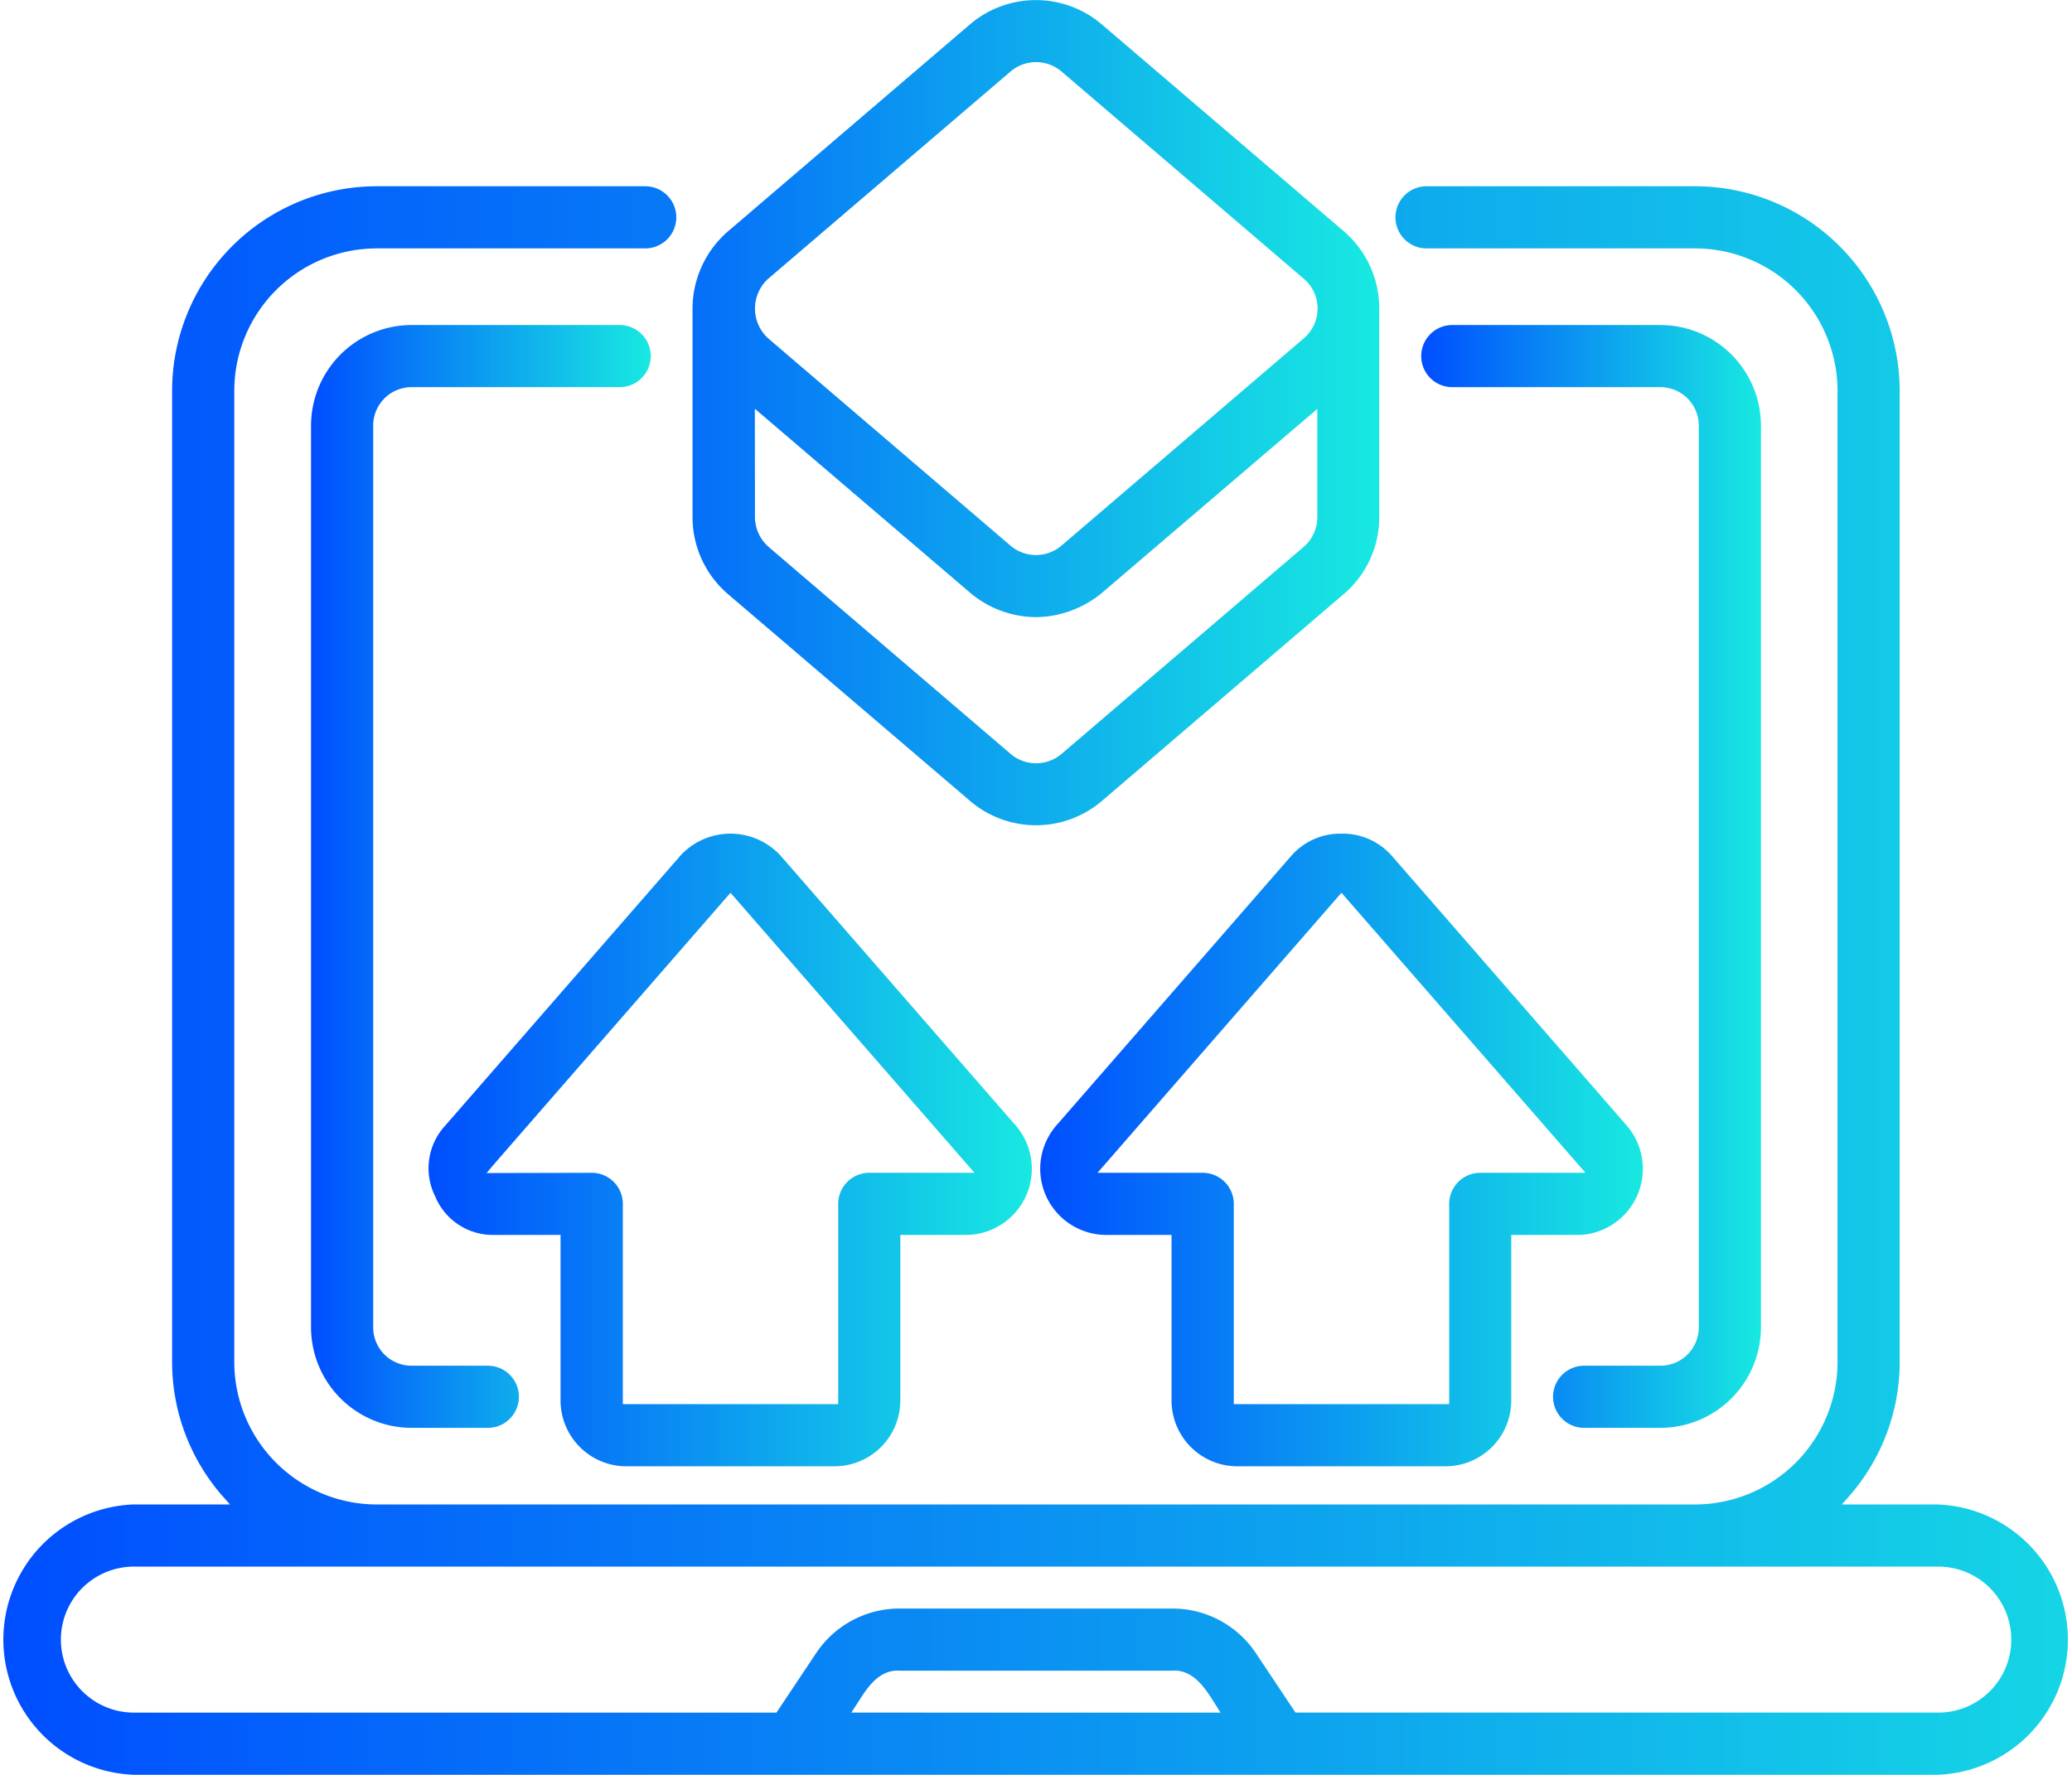
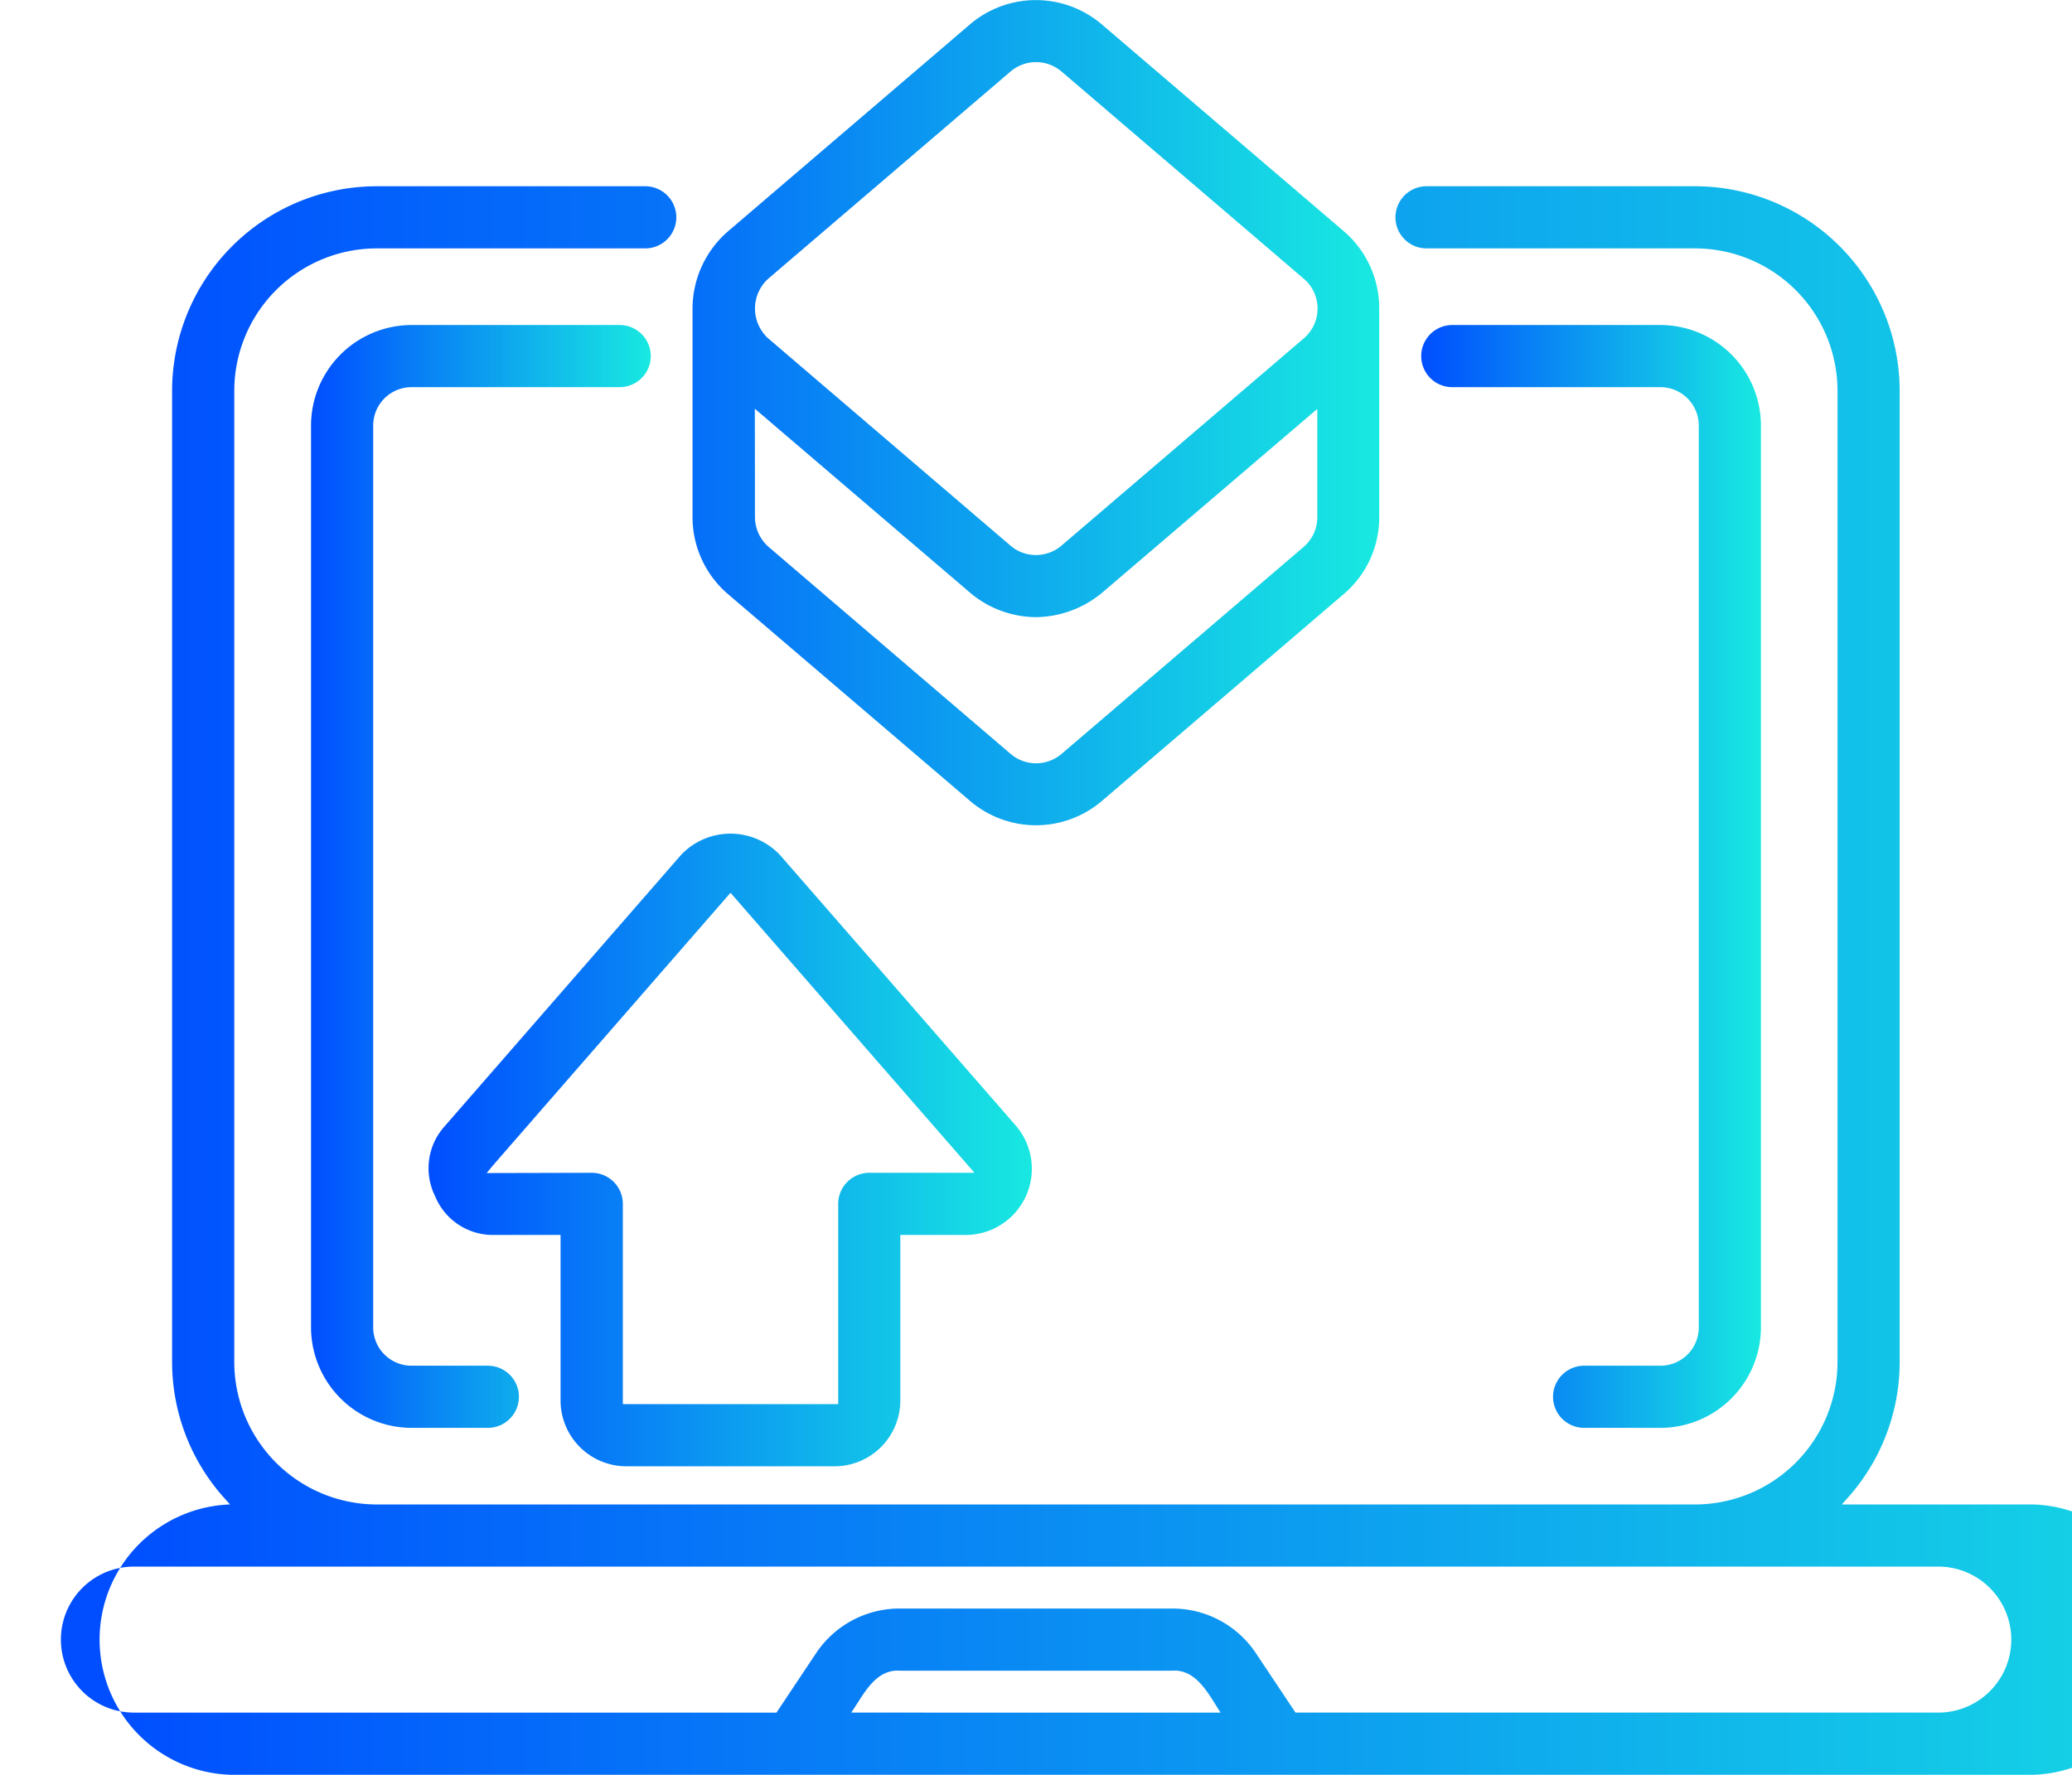
<svg xmlns="http://www.w3.org/2000/svg" width="72" height="61.681" viewBox="0 0 72 61.681">
  <defs>
    <linearGradient id="linear-gradient" y1="0.5" x2="1" y2="0.5" gradientUnits="objectBoundingBox">
      <stop offset="0" stop-color="#004eff" />
      <stop offset="1" stop-color="#18e9e1" />
    </linearGradient>
  </defs>
  <g id="Serv_DE_CS_API_Microserv_API_devt_serv_blue_gradient" data-name="Serv_DE_CS_API Microserv_API devt serv_blue gradient" transform="translate(-6336 -653.16)">
    <path id="Path_66" data-name="Path 66" d="M6393.7,700.625h-2.653a1.08,1.08,0,0,0,0,2.16h2.653a3.5,3.5,0,0,0,3.491-3.491V667.947a3.5,3.5,0,0,0-3.491-3.491h-7.234a1.08,1.08,0,0,0,0,2.16h7.234a1.333,1.333,0,0,1,1.331,1.331v31.347A1.333,1.333,0,0,1,6393.7,700.625Z" fill="url(#linear-gradient)" />
    <path id="Path_67" data-name="Path 67" d="M6350.3,666.616h7.233a1.08,1.08,0,1,0,0-2.16H6350.3a3.5,3.5,0,0,0-3.492,3.491v31.347a3.5,3.5,0,0,0,3.492,3.491h2.652a1.08,1.08,0,0,0,0-2.16H6350.3a1.333,1.333,0,0,1-1.332-1.331V667.947A1.333,1.333,0,0,1,6350.3,666.616Z" fill="url(#linear-gradient)" />
-     <path id="Path_68" data-name="Path 68" d="M6403.345,705.447H6400l.188-.21a7.086,7.086,0,0,0,1.824-4.737V666.742a7.117,7.117,0,0,0-7.109-7.109h-9.332a1.08,1.08,0,1,0,0,2.16h9.332a4.954,4.954,0,0,1,4.949,4.949V700.5a4.957,4.957,0,0,1-4.937,4.947h-45.838a4.956,4.956,0,0,1-4.936-4.947V666.742a4.954,4.954,0,0,1,4.948-4.949h9.332a1.08,1.08,0,1,0,0-2.16h-9.332a7.117,7.117,0,0,0-7.109,7.109V700.5a7.082,7.082,0,0,0,1.825,4.737l.188.21h-3.344a4.7,4.7,0,0,0,0,9.394h62.69a4.7,4.7,0,0,0,0-9.393Zm-37.764,7.234.227-.348c.329-.517.736-1.16,1.463-1.109h9.467c.734-.052,1.157.636,1.474,1.138l.2.319Zm37.77,0h-22.333l-1.375-2.063a3.485,3.485,0,0,0-2.905-1.554h-9.476a3.485,3.485,0,0,0-2.905,1.554l-1.375,2.063h-22.329a2.537,2.537,0,0,1,0-5.074h62.7a2.537,2.537,0,0,1,0,5.074Z" fill="url(#linear-gradient)" />
-     <path id="Path_69" data-name="Path 69" d="M6382.615,682.133a2.269,2.269,0,0,0-1.723.746l-8.2,9.414a2.3,2.3,0,0,0,1.718,3.787h2.3v5.755a2.288,2.288,0,0,0,2.285,2.286h7.235a2.288,2.288,0,0,0,2.285-2.286V696.08h2.3l.078,0a2.3,2.3,0,0,0,1.648-3.786l-8.2-9.417A2.27,2.27,0,0,0,6382.615,682.133Zm4.823,11.787a1.081,1.081,0,0,0-1.08,1.08v6.96h-7.485V695a1.081,1.081,0,0,0-1.08-1.08h-3.655l8.477-9.732,8.478,9.731Z" fill="url(#linear-gradient)" />
+     <path id="Path_68" data-name="Path 68" d="M6403.345,705.447H6400l.188-.21a7.086,7.086,0,0,0,1.824-4.737V666.742a7.117,7.117,0,0,0-7.109-7.109h-9.332a1.08,1.08,0,1,0,0,2.16h9.332a4.954,4.954,0,0,1,4.949,4.949V700.5a4.957,4.957,0,0,1-4.937,4.947h-45.838a4.956,4.956,0,0,1-4.936-4.947V666.742a4.954,4.954,0,0,1,4.948-4.949h9.332a1.08,1.08,0,1,0,0-2.16h-9.332a7.117,7.117,0,0,0-7.109,7.109V700.5a7.082,7.082,0,0,0,1.825,4.737l.188.21a4.7,4.7,0,0,0,0,9.394h62.69a4.7,4.7,0,0,0,0-9.393Zm-37.764,7.234.227-.348c.329-.517.736-1.16,1.463-1.109h9.467c.734-.052,1.157.636,1.474,1.138l.2.319Zm37.77,0h-22.333l-1.375-2.063a3.485,3.485,0,0,0-2.905-1.554h-9.476a3.485,3.485,0,0,0-2.905,1.554l-1.375,2.063h-22.329a2.537,2.537,0,0,1,0-5.074h62.7a2.537,2.537,0,0,1,0,5.074Z" fill="url(#linear-gradient)" />
    <path id="Path_70" data-name="Path 70" d="M6351.121,694.736a2.168,2.168,0,0,0,2.058,1.344h2.3v5.755a2.289,2.289,0,0,0,2.286,2.286H6365a2.288,2.288,0,0,0,2.285-2.286V696.08h2.3a2.3,2.3,0,0,0,1.727-3.784l-8.205-9.417a2.364,2.364,0,0,0-3.447,0l-8.2,9.414A2.182,2.182,0,0,0,6351.121,694.736Zm1.96-1.013c0-.007,4.467-5.129,8.209-9.426l.095-.108,8.477,9.731h-3.655a1.081,1.081,0,0,0-1.08,1.08v6.96h-7.484V695a1.081,1.081,0,0,0-1.081-1.08l-3.652.009Z" fill="url(#linear-gradient)" />
    <path id="Path_71" data-name="Path 71" d="M6369.726,681.011a3.528,3.528,0,0,0,4.556-.007l8.4-7.187a3.5,3.5,0,0,0,1.245-2.7v-7.234a3.528,3.528,0,0,0-1.234-2.689l-8.423-7.2a3.529,3.529,0,0,0-4.556.006l-8.424,7.206a3.56,3.56,0,0,0-1.225,2.681v7.234a3.522,3.522,0,0,0,1.234,2.689Zm-7.018-18.175,8.408-7.191a1.365,1.365,0,0,1,1.761-.008l8.416,7.2a1.36,1.36,0,0,1,.007,2.087l-8.416,7.2a1.371,1.371,0,0,1-.886.326,1.353,1.353,0,0,1-.875-.319l-8.417-7.2a1.4,1.4,0,0,1,0-2.094Zm-.478,4.53,7.5,6.411a3.584,3.584,0,0,0,2.273.832,3.665,3.665,0,0,0,2.282-.838l7.49-6.4v3.752a1.359,1.359,0,0,1-.479,1.049l-8.408,7.19a1.371,1.371,0,0,1-.886.326,1.357,1.357,0,0,1-.875-.319l-8.417-7.2a1.387,1.387,0,0,1-.476-1.046Z" fill="url(#linear-gradient)" />
  </g>
</svg>